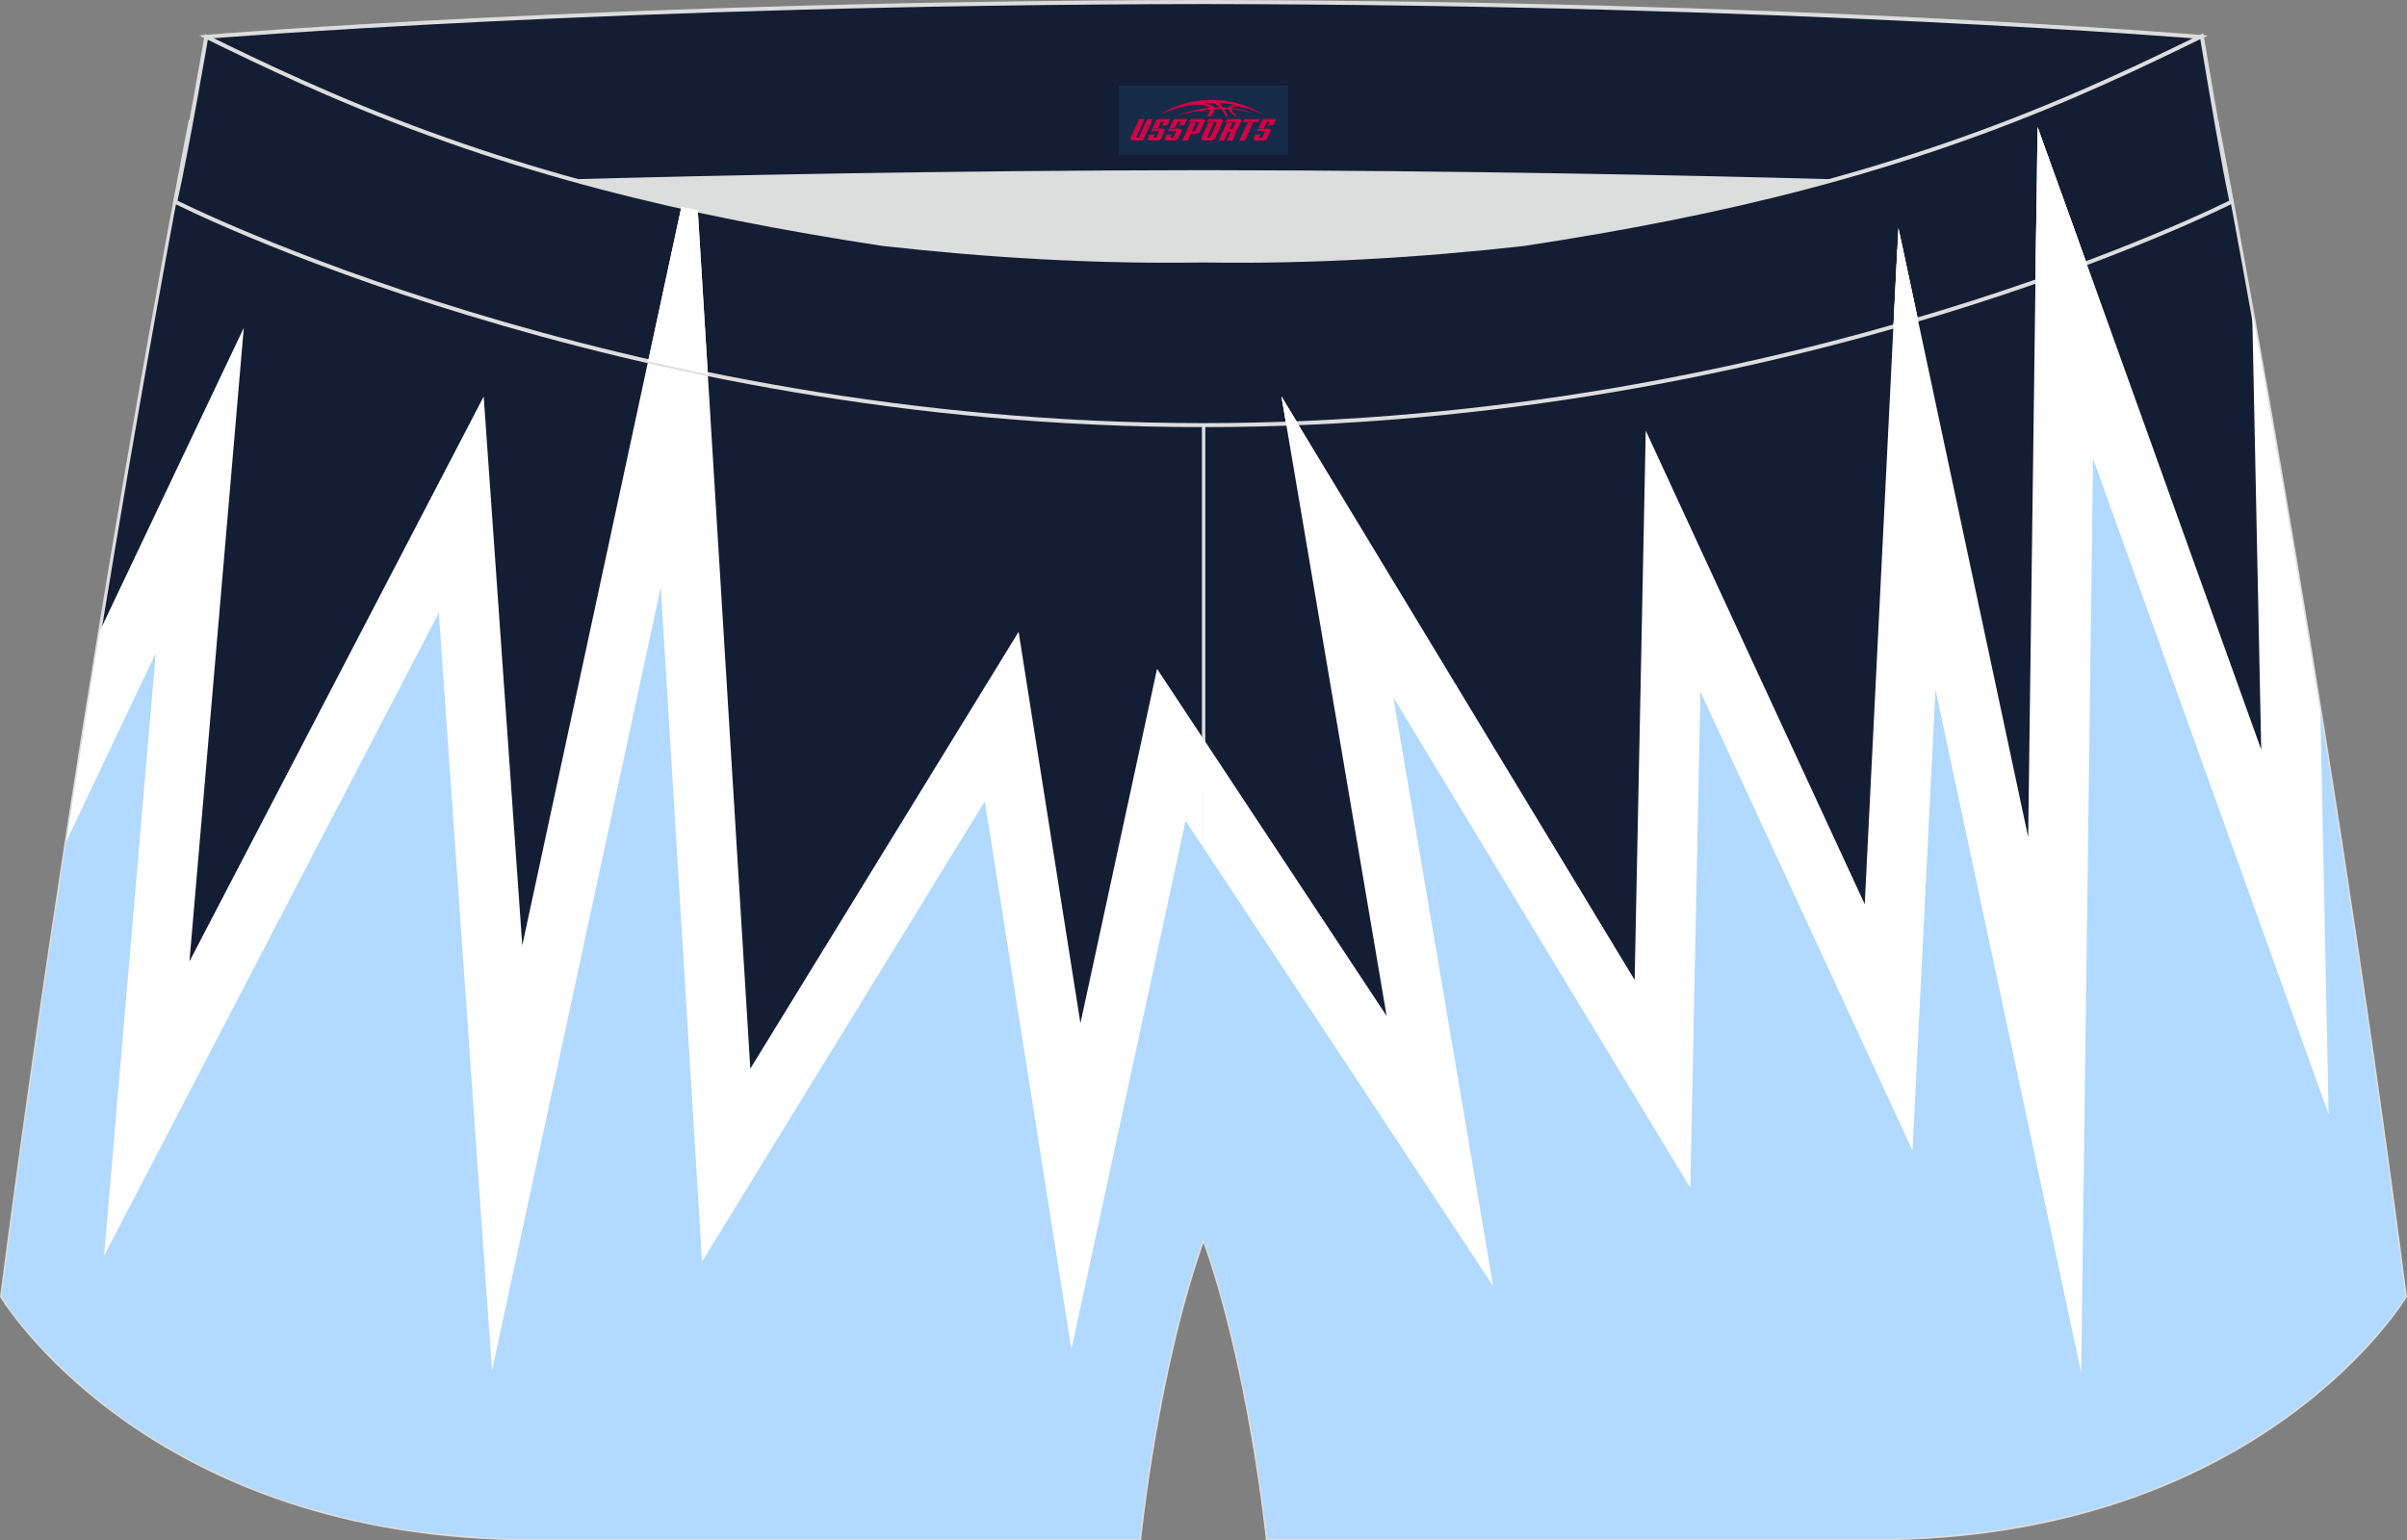
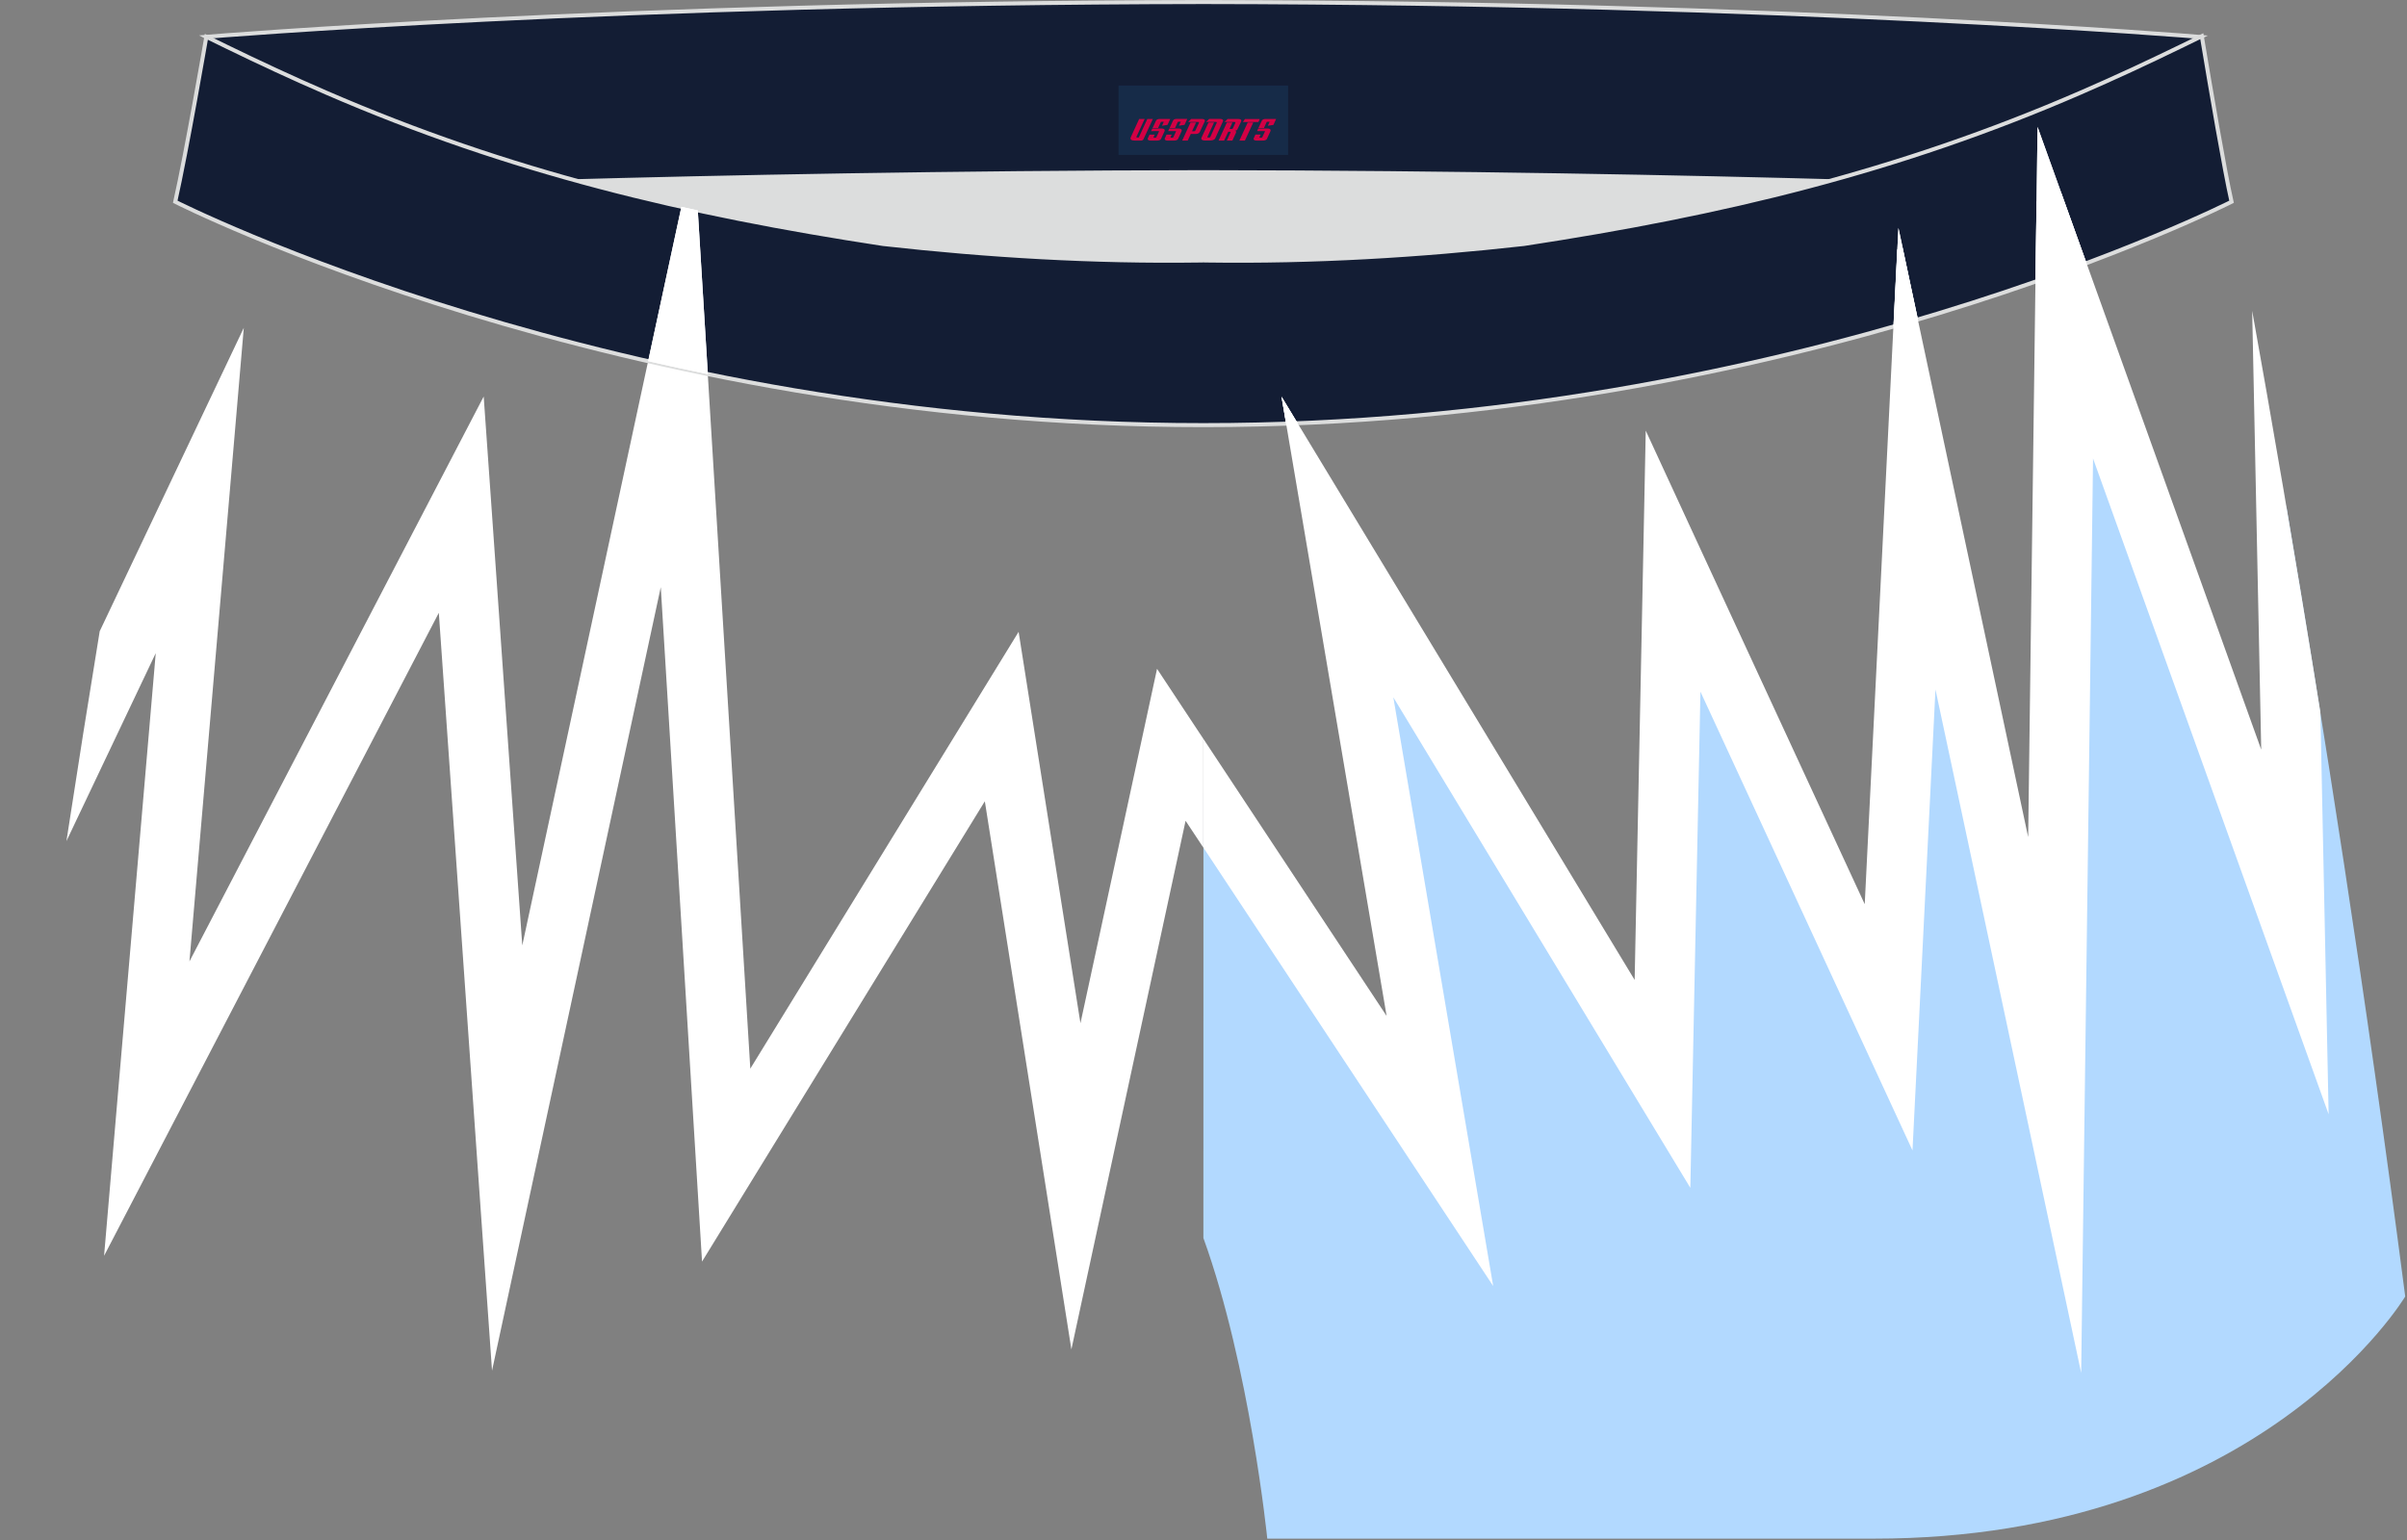
<svg xmlns="http://www.w3.org/2000/svg" version="1.1" id="图层_1" x="0px" y="0px" width="340.63px" height="218.05px" viewBox="0 0 340.63 218.05" enable-background="new 0 0 340.63 218.05" xml:space="preserve">
  <rect x="0" y="0" width="340.63" height="218.05" fill="#808080" stroke="none" />
  <g>
-     <path fill="#131D34" stroke="#DCDDDD" stroke-width="0.454" stroke-miterlimit="22.926" d="M217.21,46.33   c38.19-5.81,64.25-13.27,96.54-29.03c0,0,14.83,75.21,26.64,166.24c0,0-20.45,34.28-75.19,34.28c-54.73,0-85.85,0-85.85,0   s-2.44-24.27-9.04-42.56V60.19l0.44-11.42l-0.44,11.42V48.76C186.06,48.97,201.69,48.08,217.21,46.33z" />
    <path fill="#DCDDDD" d="M217.21,46.33c32.31-4.91,55.93-11.01,82-22.32c-85.24-3.77-172.56-3.77-257.8,0   c26.06,11.3,49.69,17.41,82,22.32C152.93,49.65,187.7,49.65,217.21,46.33z" />
-     <path fill="#131D34" stroke="#DCDDDD" stroke-width="0.454" stroke-miterlimit="22.926" d="M123.41,46.33   C85.23,40.53,59.16,33.06,26.88,17.3c0,0-14.83,75.21-26.64,166.24c0,0,20.45,34.28,75.19,34.28s85.85,0,85.85,0   s2.44-24.27,9.04-42.56V60.19l-0.44-11.42l0.44,11.42V48.76C154.57,48.97,138.94,48.08,123.41,46.33z" />
-     <path fill="#B2D9FF" d="M11.7,104.33l16.58-34.9l-7.5,87.5l44.5-85.5l6.5,92.5L95.86,52.05l6.91,112.88l39-63.5l10.5,66.5   l13.5-62.5l4.54,6.87v62.96c-6.6,18.29-9.04,42.56-9.04,42.56s-31.11,0-85.85,0c-54.73,0-75.19-34.28-75.19-34.28   C3.94,154.97,7.95,127.95,11.7,104.33z" />
    <path fill="#FFFFFF" d="M14.11,89.36l10.32-21.74l10.07-21.21l-2,23.37l-5.69,66.32L61.5,69.48l6.95-13.35l1.06,15.03l4.4,62.68   l17.8-82.66l2.2-10.23c1.84,0.41,3.71,0.8,5.59,1.19l0.59,9.67l6.09,99.47l31.96-52.05l6.01-9.79l1.79,11.35l6.96,44.06l8.71-40.31   l2.13-9.86l5.56,8.41l1,1.51V120l-2.52-3.81l-11.37,52.64l-4.79,22.19l-3.54-22.44l-8.71-55.15l-32.99,53.71l-7.03,11.45   l-0.82-13.41l-5.02-82.06l-17.59,81.69l-6.29,29.22l-2.1-29.82L62.1,86.75L24.55,158.9l-9.82,18.87l1.81-21.18l5.5-64.13   L9.4,119.07C11.01,108.58,12.59,98.64,14.11,89.36z" />
    <path fill="#131D34" stroke="#DCDDDD" stroke-width="0.567" stroke-miterlimit="22.926" d="M41.42,26.99   c0,0,57.06-2.52,128.9-2.62c71.84,0.1,128.9,2.62,128.9,2.62c4.74-2.06,7.2-19.34,12.17-21.76c0,0-58.04-4.85-141.07-4.94   C87.28,0.38,29.22,5.21,29.22,5.21C34.19,7.64,36.67,24.93,41.42,26.99z" />
    <path fill="#131D34" stroke="#DCDDDD" stroke-width="0.567" stroke-miterlimit="22.926" d="M124.97,34.54   c14.85,1.66,29.79,2.55,44.73,2.34l0.61-0.01l0.61,0.01c14.95,0.21,29.88-0.68,44.73-2.34c28.02-4.27,52.81-10.15,78.82-21.44   c4.73-2.05,9.42-4.23,14.06-6.49l3.06-1.49c1.29,7.74,3.2,18.96,4.21,23.44c0,0-62.32,31.65-145.5,31.62   c-83.18,0.04-145.5-31.62-145.5-31.62c1.61-7.14,4.4-23.35,4.4-23.35l0.29,0.14l2.58,1.26c4.64,2.26,9.32,4.44,14.06,6.49   C72.16,24.39,96.95,30.27,124.97,34.54z" />
-     <path fill="#B2D9FF" d="M170.31,112.3l33.46,50.63l-14.5-85.5l46,76l1.5-74l30.5,66l4-80.5l19.5,91.5l1.5-115l32.5,90.5   l-1.25-60.47c5.04,29.67,11.29,69.11,16.86,112.07c0,0-20.45,34.28-75.19,34.28c-54.73,0-85.85,0-85.85,0s-2.44-24.27-9.04-42.56   L170.31,112.3L170.31,112.3z" />
+     <path fill="#B2D9FF" d="M170.31,112.3l33.46,50.63l-14.5-85.5l46,76l1.5-74l30.5,66l4-80.5l19.5,91.5l1.5-115l32.5,90.5   l-1.25-60.47c5.04,29.67,11.29,69.11,16.86,112.07c0,0-20.45,34.28-75.19,34.28c-54.73,0-85.85,0-85.85,0s-2.44-24.27-9.04-42.56   L170.31,112.3L170.31,112.3" />
    <path fill="#FFFFFF" d="M170.31,104.61l25.92,39.21l-11.14-65.69l-3.73-21.97l11.55,19.08l38.42,63.48l1.2-59.37l0.37-18.39   l7.71,16.7L263.89,128l3.14-63.27l1.46-29.43l0.75-0.23l6.17,28.97l11.61,54.46l1.01-77.13l0.17-12.85c1.15-0.44,2.3-0.9,3.45-1.36   L296.26,40L320,106.12L318.72,44c2.59,14.4,5.98,33.92,9.65,56.82l0.64,31.03l0.53,25.89l-8.76-24.38L296.2,64.9l-1.19,91.58   l-0.49,37.87l-7.89-37.04L273.9,97.6l-2.39,48.03l-0.86,17.23l-7.23-15.65l-22.78-49.3l-1.13,55.61l-0.3,14.63l-7.58-12.52   l-34.45-56.92l10.77,63.53l3.36,19.81l-11.08-16.77L170.31,120L170.31,104.61L170.31,104.61z" />
    <path fill="#FFFFFF" d="M91.72,51.13l4.71-21.85c0.77,0.17,1.55,0.34,2.32,0.51l1.35,22.02l0.07,1.15   C97.29,52.37,94.47,51.76,91.72,51.13L91.72,51.13z M182.01,59.98l-0.65-3.82l2.27,3.75C183.09,59.94,182.55,59.96,182.01,59.98   L182.01,59.98z M267.96,46.24l0.7-13.97l2.76,12.97C270.28,45.57,269.13,45.91,267.96,46.24L267.96,46.24z M288.06,39.88   l0.29-21.91l6.93,19.3C293.03,38.1,290.62,38.98,288.06,39.88z" />
    <path fill="#FFFFFF" d="M91.72,51.13l4.71-21.85c0.77,0.17,1.55,0.34,2.32,0.51l1.35,22.02l0.07,1.15   C97.29,52.37,94.47,51.76,91.72,51.13L91.72,51.13z M182.01,59.98l-0.65-3.82l2.27,3.75C183.09,59.94,182.55,59.96,182.01,59.98   L182.01,59.98z M267.96,46.24l0.7-13.97l2.76,12.97C270.28,45.57,269.13,45.91,267.96,46.24L267.96,46.24z M288.06,39.88   l0.29-21.91l6.93,19.3C293.03,38.1,290.62,38.98,288.06,39.88z" />
  </g>
  <g id="tag_logo">
    <rect y="12.11" fill="#162B48" width="24" height="9.818" x="158.29" />
    <g>
-       <path fill="#D30044" d="M174.25,15.3l0.005-0.011c0.131-0.311,1.085-0.262,2.351,0.071c0.715,0.24,1.44,0.54,2.193,0.9    c-0.218-0.147-0.447-0.289-0.682-0.42l0.011,0.005l-0.011-0.005c-1.478-0.845-3.218-1.418-5.1-1.62    c-1.282-0.115-1.658-0.082-2.411-0.055c-2.449,0.142-4.68,0.905-6.458,2.095c1.26-0.638,2.722-1.075,4.195-1.336    c1.467-0.18,2.476-0.033,2.771,0.344c-1.691,0.175-3.469,0.633-4.555,1.075c1.156-0.338,2.967-0.665,4.647-0.813    c0.016,0.251-0.115,0.567-0.415,0.96h0.475c0.376-0.382,0.584-0.725,0.595-1.004c0.333-0.022,0.66-0.033,0.971-0.033    C173.08,15.74,173.29,16.09,173.49,16.48h0.262c-0.125-0.344-0.295-0.687-0.518-1.036c0.207,0,0.393,0.005,0.567,0.011    c0.104,0.267,0.496,0.66,1.058,1.025h0.245c-0.442-0.365-0.753-0.753-0.835-1.004c1.047,0.065,1.696,0.224,2.885,0.513    C176.07,15.56,175.33,15.39,174.25,15.3z M171.81,15.21c-0.164-0.295-0.655-0.485-1.402-0.551    c0.464-0.033,0.922-0.055,1.364-0.055c0.311,0.147,0.589,0.344,0.84,0.589C172.35,15.19,172.08,15.2,171.81,15.21z M173.79,15.26c-0.224-0.016-0.458-0.027-0.715-0.044c-0.147-0.202-0.311-0.398-0.502-0.6c0.082,0,0.164,0.005,0.24,0.011    c0.72,0.033,1.429,0.125,2.138,0.273C174.28,14.86,173.9,15.02,173.79,15.26z" />
      <path fill="#D30044" d="M161.21,16.84L160.04,19.39C159.86,19.76,160.13,19.9,160.61,19.9l0.873,0.005    c0.115,0,0.251-0.049,0.327-0.175l1.342-2.891H162.37L161.15,19.47H160.98c-0.147,0-0.185-0.033-0.147-0.125l1.156-2.504H161.21L161.21,16.84z M163.07,18.19h1.271c0.36,0,0.584,0.125,0.442,0.425L164.31,19.65C164.21,19.87,163.94,19.9,163.71,19.9H162.79c-0.267,0-0.442-0.136-0.349-0.333l0.235-0.513h0.742L163.24,19.43C163.22,19.48,163.26,19.49,163.32,19.49h0.18    c0.082,0,0.125-0.016,0.147-0.071l0.376-0.813c0.011-0.022,0.011-0.044-0.055-0.044H162.9L163.07,18.19L163.07,18.19z M163.89,18.12h-0.78l0.475-1.025c0.098-0.218,0.338-0.256,0.578-0.256H165.61L165.22,17.68L164.44,17.8l0.262-0.562H164.41c-0.082,0-0.12,0.016-0.147,0.071L163.89,18.12L163.89,18.12z M165.48,18.19L165.31,18.56h1.069c0.06,0,0.06,0.016,0.049,0.044    L166.05,19.42C166.03,19.47,165.99,19.49,165.91,19.49H165.73c-0.055,0-0.104-0.011-0.082-0.06l0.175-0.376H165.08L164.85,19.57C164.75,19.76,164.93,19.9,165.2,19.9h0.916c0.24,0,0.502-0.033,0.605-0.251l0.475-1.031c0.142-0.3-0.082-0.425-0.442-0.425H165.48L165.48,18.19z M166.29,18.12l0.371-0.818c0.022-0.055,0.06-0.071,0.147-0.071h0.295L166.84,17.79l0.791-0.115l0.387-0.845H166.57c-0.24,0-0.48,0.038-0.578,0.256L165.52,18.12L166.29,18.12L166.29,18.12z M168.69,18.58h0.278c0.087,0,0.153-0.022,0.202-0.115    l0.496-1.075c0.033-0.076-0.011-0.12-0.125-0.12H168.14l0.431-0.431h1.522c0.355,0,0.485,0.153,0.393,0.355l-0.676,1.445    c-0.06,0.125-0.175,0.333-0.644,0.327l-0.649-0.005L168.08,19.9H167.3l1.178-2.558h0.785L168.69,18.58L168.69,18.58z     M171.28,19.39c-0.022,0.049-0.06,0.076-0.142,0.076h-0.191c-0.082,0-0.109-0.027-0.082-0.076l0.944-2.051h-0.785l-0.987,2.138    c-0.125,0.273,0.115,0.415,0.453,0.415h0.72c0.327,0,0.649-0.071,0.769-0.322l1.085-2.384c0.093-0.202-0.06-0.355-0.415-0.355    h-1.533l-0.431,0.431h1.38c0.115,0,0.164,0.033,0.131,0.104L171.28,19.39L171.28,19.39z M174,18.26h0.278    c0.087,0,0.158-0.022,0.202-0.115l0.344-0.753c0.033-0.076-0.011-0.12-0.125-0.12h-1.402l0.425-0.431h1.527    c0.355,0,0.485,0.153,0.393,0.355l-0.529,1.124c-0.044,0.093-0.147,0.18-0.393,0.18c0.224,0.011,0.256,0.158,0.175,0.327    l-0.496,1.075h-0.785l0.54-1.167c0.022-0.055-0.005-0.087-0.104-0.087h-0.235L173.23,19.9h-0.785l1.178-2.558h0.785L174,18.26L174,18.26z M176.57,17.35L175.39,19.9h0.785l1.184-2.558H176.57L176.57,17.35z M178.08,17.28l0.202-0.431h-2.1l-0.295,0.431    H178.08L178.08,17.28z M178.06,18.19h1.271c0.36,0,0.584,0.125,0.442,0.425l-0.475,1.031c-0.104,0.218-0.371,0.251-0.605,0.251    h-0.916c-0.267,0-0.442-0.136-0.349-0.333l0.235-0.513h0.742L178.23,19.43c-0.022,0.049,0.022,0.06,0.082,0.06h0.18    c0.082,0,0.125-0.016,0.147-0.071l0.376-0.813c0.011-0.022,0.011-0.044-0.049-0.044h-1.069L178.06,18.19L178.06,18.19z     M178.87,18.12H178.09l0.475-1.025c0.098-0.218,0.338-0.256,0.578-0.256h1.451l-0.387,0.845l-0.791,0.115l0.262-0.562h-0.295    c-0.082,0-0.12,0.016-0.147,0.071L178.87,18.12z" />
    </g>
  </g>
</svg>